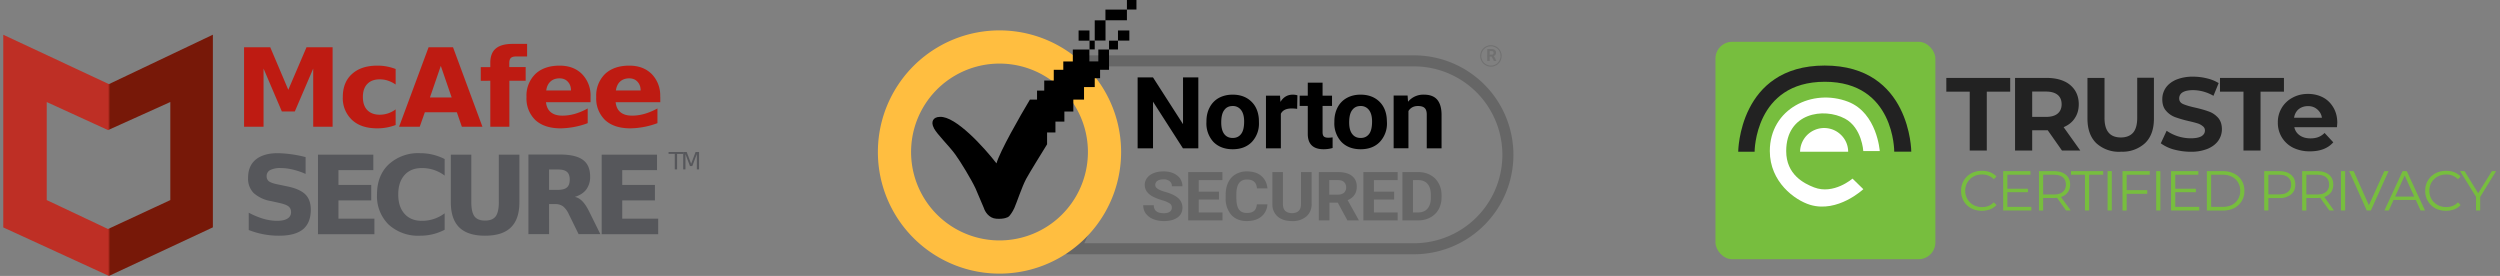
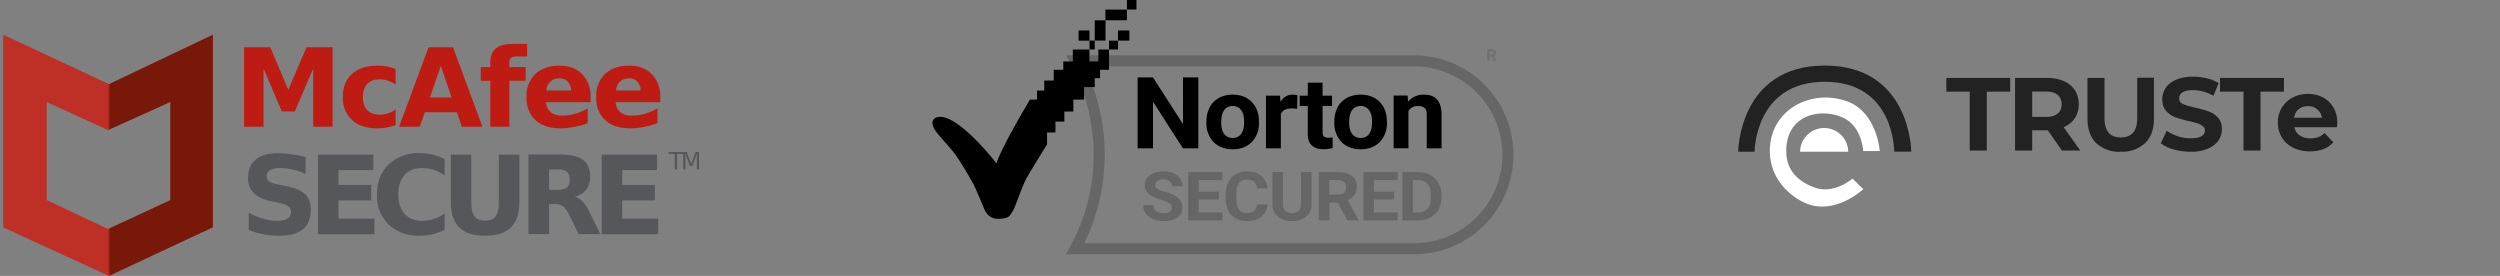
<svg xmlns="http://www.w3.org/2000/svg" width="299" height="33" viewBox="0 0 299 33" fill="none">
  <rect x="0" y="0" width="299" height="33" fill="#808080" stroke="none" />
-   <rect x="205.17" y="5" width="26.3" height="26" rx="2" fill="#77BE3E" />
  <path d="M235.58 10.96h-2.8V9.32h7.64v1.64h-2.8V18h-2.04v-7.04ZM246.61 18l-1.7-2.42h-1.86V18H241V9.32h3.8c.78 0 1.46.13 2.03.38a3 3 0 0 1 1.33 1.1c.3.47.46 1.02.46 1.67 0 .64-.16 1.2-.48 1.67-.3.47-.75.82-1.33 1.07L248.8 18h-2.18Zm-.04-5.53c0-.49-.16-.86-.47-1.12-.32-.26-.79-.4-1.4-.4h-1.65v3.03h1.65c.61 0 1.08-.13 1.4-.4.31-.26.47-.63.47-1.11ZM253.64 18.15a4.02 4.02 0 0 1-2.93-1.03c-.7-.69-1.05-1.67-1.05-2.94V9.32h2.04v4.79c0 1.55.65 2.33 1.95 2.33.64 0 1.12-.19 1.46-.56.33-.38.5-.97.5-1.77V9.3h2v4.87c0 1.27-.34 2.25-1.05 2.94a3.98 3.98 0 0 1-2.92 1.03ZM262 18.15c-.69 0-1.36-.1-2.01-.27a4.83 4.83 0 0 1-1.56-.74l.7-1.5a5.1 5.1 0 0 0 2.9.9c.57 0 1-.09 1.27-.25.28-.18.41-.4.41-.68 0-.21-.08-.38-.25-.51a1.73 1.73 0 0 0-.62-.34c-.25-.08-.6-.17-1.03-.27a14.4 14.4 0 0 1-1.64-.47c-.43-.16-.8-.41-1.1-.76-.31-.34-.46-.8-.46-1.39 0-.5.14-.96.41-1.36.28-.41.7-.74 1.25-.98a5.2 5.2 0 0 1 2.04-.36c.56 0 1.1.07 1.64.2.54.13 1 .32 1.4.57l-.62 1.52a4.94 4.94 0 0 0-2.43-.68c-.57 0-1 .1-1.27.27a.83.83 0 0 0-.4.72c0 .3.15.53.46.67.32.14.8.29 1.45.43.66.15 1.21.31 1.64.47.43.15.79.4 1.1.74.3.34.46.8.46 1.38 0 .5-.15.95-.43 1.36-.28.4-.7.73-1.26.97a5.2 5.2 0 0 1-2.04.36ZM268.32 10.96h-2.81V9.32h7.65v1.64h-2.8V18h-2.04v-7.04ZM279.54 14.69l-.04.52h-5.1c.09.41.3.74.65.98.34.24.77.36 1.28.36.35 0 .66-.05.93-.15.27-.1.53-.27.76-.5l1.04 1.12c-.63.72-1.56 1.08-2.78 1.08a4.5 4.5 0 0 1-2.02-.43 3.3 3.3 0 0 1-1.83-3 3.28 3.28 0 0 1 1.76-2.99c.55-.3 1.16-.45 1.84-.45.66 0 1.26.14 1.8.42.53.28.94.69 1.25 1.22.3.52.46 1.12.46 1.82Zm-3.5-2c-.44 0-.82.13-1.12.37-.3.25-.48.6-.55 1.02h3.33a1.57 1.57 0 0 0-.56-1c-.3-.26-.66-.39-1.1-.39Z" fill="#222" />
-   <path d="M237.03 25.21c-.47 0-.9-.1-1.28-.3a2.3 2.3 0 0 1-1.2-2.1 2.29 2.29 0 0 1 1.22-2.08c.37-.2.8-.3 1.27-.3.35 0 .68.05.98.17.3.12.55.29.76.51l-.32.32a1.9 1.9 0 0 0-1.4-.56c-.39 0-.73.08-1.04.25a1.9 1.9 0 0 0-.98 1.7 1.9 1.9 0 0 0 .99 1.7c.3.16.64.25 1.02.25.57 0 1.04-.19 1.4-.57l.33.32c-.21.22-.47.4-.77.52-.3.11-.63.17-.98.17ZM242.95 24.74v.43h-3.37v-4.7h3.26v.43h-2.76v1.67h2.46v.42h-2.46v1.75h2.87ZM247.1 25.17l-1.08-1.51-.38.02h-1.28v1.5h-.5v-4.71h1.78c.6 0 1.08.14 1.43.43.34.28.52.68.52 1.18 0 .37-.1.68-.3.93-.18.25-.44.44-.8.55l1.17 1.61h-.55Zm-1.47-1.91c.47 0 .83-.1 1.08-.31.25-.21.37-.5.37-.87 0-.38-.12-.67-.37-.88-.25-.2-.61-.3-1.08-.3h-1.27v2.36h1.27ZM249.36 20.9h-1.67v-.43h3.85v.43h-1.68v4.27h-.5V20.9ZM252.07 20.47h.5v4.7h-.5v-4.7ZM254.35 20.9v1.84h2.46v.44h-2.46v2h-.5v-4.71h3.26v.43h-2.76ZM257.88 20.47h.5v4.7h-.5v-4.7ZM263.03 24.74v.43h-3.37v-4.7h3.26v.43h-2.76v1.67h2.47v.42h-2.47v1.75h2.87ZM263.94 20.47h1.94c.5 0 .94.1 1.33.3.39.2.69.47.9.83.21.36.32.76.32 1.22a2.23 2.23 0 0 1-1.22 2.06c-.39.2-.83.3-1.33.3h-1.94v-4.71Zm1.91 4.27c.42 0 .78-.08 1.1-.24a1.83 1.83 0 0 0 .98-1.68c0-.38-.08-.7-.26-1-.17-.29-.41-.51-.73-.68a2.3 2.3 0 0 0-1.09-.24h-1.4v3.84h1.4ZM272.58 20.47c.6 0 1.08.14 1.42.43.35.28.52.68.52 1.18 0 .5-.17.9-.52 1.18a2.2 2.2 0 0 1-1.42.43h-1.28v1.48h-.5v-4.7h1.78Zm-.02 2.78c.47 0 .83-.1 1.08-.3.25-.21.38-.5.38-.87 0-.38-.13-.67-.38-.88-.25-.2-.6-.3-1.08-.3h-1.26v2.35h1.26ZM278.59 25.17l-1.09-1.51-.38.02h-1.28v1.5h-.5v-4.71h1.78c.6 0 1.08.14 1.43.43.34.28.51.68.51 1.18 0 .37-.1.68-.28.93-.19.25-.45.44-.8.55l1.16 1.61h-.55Zm-1.48-1.91c.47 0 .83-.1 1.08-.31.25-.21.37-.5.37-.87 0-.38-.12-.67-.37-.88-.25-.2-.61-.3-1.08-.3h-1.27v2.36h1.27ZM279.98 20.47h.5v4.7h-.5v-4.7ZM285.67 20.47l-2.11 4.7h-.5l-2.1-4.7h.54l1.82 4.08 1.84-4.08h.5ZM288.93 23.91h-2.66l-.57 1.26h-.52l2.17-4.7h.5l2.18 4.7h-.53l-.57-1.26Zm-.19-.4-1.14-2.53-1.14 2.53h2.28ZM292.54 25.21c-.47 0-.9-.1-1.28-.3a2.3 2.3 0 0 1-1.2-2.1 2.29 2.29 0 0 1 1.22-2.08c.37-.2.8-.3 1.27-.3.35 0 .68.05.98.17.3.12.55.29.76.51l-.32.32a1.9 1.9 0 0 0-1.4-.56c-.38 0-.72.08-1.03.25-.31.17-.55.4-.73.7-.17.3-.26.63-.26 1s.09.7.26 1c.18.29.42.52.73.7.3.16.65.25 1.02.25.57 0 1.05-.19 1.41-.57l.32.32c-.2.22-.46.4-.77.52-.3.11-.62.17-.98.17ZM296.63 23.55v1.62h-.5v-1.63l-1.9-3.07h.53l1.63 2.64 1.64-2.64h.5l-1.9 3.08Z" fill="#77BE3E" />
  <path d="M207.89 18.15s.06-10.31 10.35-10.31c10.3 0 10.35 10.3 10.35 10.3h-2.04s.07-8.36-8.3-8.36c-8.4 0-8.4 8.37-8.4 8.37h-1.96Z" fill="#222" />
  <path d="M222.85 22.63s-3.05 2.86-6.35 1.87c-1.86-.56-4.83-2.75-4.83-6.43 0-5.08 5.14-7.54 9.37-5.9 3.47 1.35 3.78 5.9 3.78 5.9h-1.97s-.16-2.79-2.19-3.88c-2.53-1.36-7.03-.71-7.03 3.88 0 2.81 2.12 3.87 3.33 4.34 2.35.91 4.6-1.05 4.6-1.05l1.3 1.27Z" fill="#fff" />
  <path d="M221.04 18.15a2.8 2.8 0 0 0-.84-2 2.87 2.87 0 0 0-3.13-.62 2.87 2.87 0 0 0-1.78 2.62h5.75Z" fill="#fff" />
  <path d="M29.2 5.65h3.12l2.16 5.09 2.18-5.09h3.12v9.51h-2.32V8.2l-2.2 5.13h-1.55L31.52 8.2v6.96h-2.33V5.65ZM47.32 8.25v1.86a3.66 3.66 0 0 0-.94-.47c-.3-.1-.63-.15-.97-.15-.63 0-1.13.18-1.49.56-.35.37-.52.88-.52 1.55s.17 1.19.52 1.56c.36.37.86.56 1.5.56a3.18 3.18 0 0 0 1.9-.64v1.87a6.16 6.16 0 0 1-2.2.4c-1.28 0-2.29-.33-3.01-1A3.55 3.55 0 0 1 41 11.6c0-1.18.37-2.1 1.1-2.75.72-.66 1.73-1 3.02-1a5.95 5.95 0 0 1 2.19.4ZM54.64 13.43h-3.83l-.61 1.73h-2.47l3.53-9.51h2.92l3.52 9.51h-2.46l-.6-1.73Zm-3.22-1.77h2.6l-1.3-3.78-1.3 3.78ZM63.04 5.25v1.5h-1.26c-.32 0-.55.06-.67.17-.13.12-.2.32-.2.6v.5h1.96v1.64h-1.95v5.5h-2.28v-5.5H57.5V8.03h1.14v-.5c0-.78.21-1.35.65-1.72.43-.37 1.1-.56 2-.56h1.75ZM70.63 11.57v.65H65.3c.06.54.25.94.58 1.2.33.28.8.41 1.39.41.48 0 .97-.07 1.47-.21.5-.14 1.02-.36 1.55-.65v1.76a9.65 9.65 0 0 1-3.23.62c-1.3 0-2.3-.33-3.02-.98a3.57 3.57 0 0 1-1.07-2.77 3.6 3.6 0 0 1 1.06-2.75c.7-.66 1.67-1 2.9-1 1.12 0 2.02.34 2.69 1.02a3.66 3.66 0 0 1 1.01 2.7Zm-2.34-.75c0-.44-.13-.78-.38-1.05s-.58-.4-1-.4c-.43 0-.8.13-1.07.38-.27.24-.45.6-.51 1.07h2.96ZM78.97 11.57v.65h-5.34c.06.54.25.94.58 1.2.33.28.8.41 1.4.41.47 0 .96-.07 1.46-.21.5-.14 1.03-.36 1.56-.65v1.76a9.65 9.65 0 0 1-3.24.62c-1.29 0-2.3-.33-3.01-.98a3.57 3.57 0 0 1-1.07-2.77 3.6 3.6 0 0 1 1.05-2.75c.7-.66 1.67-1 2.9-1 1.13 0 2.02.34 2.7 1.02a3.66 3.66 0 0 1 1 2.7Zm-2.35-.75c0-.44-.13-.78-.38-1.05s-.58-.4-.99-.4c-.44 0-.8.13-1.08.38-.27.24-.44.6-.51 1.07h2.96Z" fill="#BE1B12" />
  <path d="M36.55 18.8v2a8.74 8.74 0 0 0-1.53-.52c-.5-.12-.97-.18-1.41-.18a2.7 2.7 0 0 0-1.3.24.8.8 0 0 0-.42.75c0 .26.1.46.28.6.2.14.54.26 1.03.36l1.05.22c1.05.2 1.8.53 2.25.96.45.44.67 1.05.67 1.85 0 1.05-.31 1.83-.94 2.35-.62.5-1.56.76-2.84.76a9.76 9.76 0 0 1-3.64-.68v-2.07c.6.32 1.2.56 1.76.73.57.16 1.11.24 1.64.24.54 0 .95-.09 1.23-.27a.85.85 0 0 0 .43-.76c0-.3-.1-.53-.3-.69-.19-.16-.57-.3-1.15-.43l-.95-.21a4.1 4.1 0 0 1-2.09-.98 2.46 2.46 0 0 1-.65-1.8c0-.95.3-1.67.91-2.18.62-.51 1.5-.77 2.64-.77a14.31 14.31 0 0 1 3.33.47ZM38.03 18.5h6.62v1.85h-4.17v1.77h3.92v1.85h-3.92v2.18h4.3v1.86h-6.75v-9.52ZM53.18 27.48a6.26 6.26 0 0 1-2.93.71 5.23 5.23 0 0 1-3.77-1.33 4.76 4.76 0 0 1-1.39-3.6c0-1.52.47-2.72 1.4-3.6a5.21 5.21 0 0 1 3.76-1.34 6.44 6.44 0 0 1 2.93.7V21a4.46 4.46 0 0 0-2.74-.9c-.87 0-1.56.28-2.06.84-.5.56-.75 1.33-.75 2.32 0 .98.25 1.75.75 2.31s1.19.84 2.06.84a4.46 4.46 0 0 0 2.74-.9v1.97ZM53.92 18.5h2.45v5.7c0 .78.13 1.34.38 1.68.26.34.68.5 1.26.5.59 0 1.01-.16 1.27-.5.25-.34.38-.9.38-1.68v-5.7h2.46v5.7c0 1.34-.34 2.34-1.02 3-.67.66-1.7.99-3.09.99-1.38 0-2.4-.33-3.08-.99-.67-.66-1.01-1.66-1.01-3v-5.7ZM66.7 22.71c.51 0 .88-.1 1.1-.29.23-.19.34-.5.34-.94 0-.43-.11-.74-.34-.93-.22-.19-.59-.28-1.1-.28h-1.03v2.44h1.03Zm-1.03 1.7V28H63.2v-9.52h3.75c1.25 0 2.17.21 2.75.63.59.42.88 1.09.88 2a2.5 2.5 0 0 1-.46 1.55c-.3.4-.76.7-1.37.89.34.07.64.25.9.52.27.27.54.68.81 1.22L71.8 28H69.2l-1.16-2.36a2.6 2.6 0 0 0-.71-.97 1.58 1.58 0 0 0-.96-.26h-.7ZM71.96 18.5h6.62v1.85h-4.16v1.77h3.91v1.85h-3.91v2.18h4.3v1.86h-6.76v-9.52ZM79.96 18.18h1.76v.23h-.74v1.85h-.28V18.4h-.74v-.23Z" fill="#56575B" />
  <path d="M81.71 18.18h.42l.53 1.41.53-1.41h.42v2.08h-.27v-1.83l-.54 1.43h-.28l-.54-1.43v1.83h-.27v-2.08Z" fill="#56575B" />
  <path fill-rule="evenodd" clip-rule="evenodd" d="M.39 4.15V27.2L13.03 33l12.43-5.81V4.15l-12.43 5.91L.39 4.16Zm5.2 8.06v11.72l7.33 3.46 7.45-3.46V12.2l-7.45 3.36-7.34-3.36Z" fill="url(#a)" />
  <path d="M128.6 29.75a23.53 23.53 0 0 0 .01-22.47h40.5a11.23 11.23 0 1 1 0 22.47h-40.5Z" stroke="#666" stroke-width="1.32" />
-   <path d="M132.1 18.18a12.56 12.56 0 1 1-25.12 0 12.56 12.56 0 0 1 25.12 0Z" stroke="#FFBE40" stroke-width="3.97" />
  <path d="M111.7 15.33c-.43-.78-.07-1.35.71-1.35 1.88-.12 5.3 3.66 6.77 5.56.4-1.43 2.83-5.68 4-7.63h.85v-1.07h.86V9.63h1.14V8.35h1.14v-1h1.14V5.92h2V4.86H129V3.64h1.3v1.22h.63V2.43h1.28V1.15h2.57V0h1.14v1.14h-1.14v1.28h-2.56v2.43h-1.29v1.06h-.64v1.43h1.07V5.92h1.28V4.86h1.07V3.64h1.36v1.22h-1.36v1.06h-1.07v2.43h-1.07v1h-.64v1.06h-1.28v1.5h-1.28v1.43h-1.07v1.2h-1.07v1.3h-1v1.42c-.66 1.07-2.1 3.39-2.5 4.13-.5.93-1.13 2.85-1.42 3.5-.23.5-.52.87-.64.99s-.59.34-1.5.28c-.9-.05-1.38-.87-1.5-1.28l-1-2.35c-.49-1.05-1.79-3.2-2.42-4.06-.78-1.07-2.13-2.35-2.56-3.14Z" fill="#000" />
  <g opacity=".6">
    <path d="M178.4 6.77h-.23v.52h-.3V5.87h.53c.17 0 .3.04.39.11.09.08.14.18.14.32 0 .1-.03.18-.07.24a.43.43 0 0 1-.19.16l.3.58v.01h-.3l-.27-.52Zm-.23-.23h.23c.08 0 .13-.02.17-.06a.2.2 0 0 0 .06-.16.21.21 0 0 0-.05-.15c-.04-.04-.1-.06-.18-.06h-.23v.43Z" fill="#666" />
-     <path d="M179.53 6.58a1.22 1.22 0 1 1-2.43 0 1.22 1.22 0 0 1 2.43 0Z" stroke="#666" stroke-width=".13" />
  </g>
  <path d="M143.32 17.74h-1.84l-3.58-5.58v5.58h-1.84V9.26h1.84l3.59 5.59V9.26h1.83v8.48ZM144.29 14.53c0-.63.12-1.18.38-1.67a2.7 2.7 0 0 1 1.09-1.14c.48-.26 1.03-.4 1.66-.4.9 0 1.63.26 2.19.78.57.52.88 1.23.95 2.12l.01.43a3.2 3.2 0 0 1-.85 2.33c-.57.58-1.33.87-2.29.87-.95 0-1.72-.29-2.3-.87a3.25 3.25 0 0 1-.84-2.38v-.07Zm1.77.12c0 .6.12 1.06.35 1.37.24.32.58.48 1.02.48.43 0 .77-.16 1-.47.25-.31.37-.81.37-1.5 0-.59-.12-1.04-.36-1.36a1.2 1.2 0 0 0-1.02-.49c-.43 0-.77.16-1 .49-.24.31-.36.8-.36 1.48ZM155.14 13.02a5.09 5.09 0 0 0-.63-.05c-.68 0-1.11.21-1.32.64v4.13h-1.78v-6.3h1.68l.05.75c.35-.58.85-.87 1.48-.87.2 0 .38.03.55.08l-.03 1.62ZM158.18 9.89v1.55h1.13v1.23h-1.13v3.14c0 .24.05.4.14.5.1.1.27.16.54.16.2 0 .37-.02.52-.04v1.27c-.35.1-.7.15-1.07.15-1.25 0-1.88-.6-1.9-1.78v-3.4h-.97v-1.23h.97V9.89h1.77ZM159.59 14.53c0-.63.13-1.18.38-1.67a2.7 2.7 0 0 1 1.1-1.14c.47-.26 1.02-.4 1.65-.4.9 0 1.63.26 2.2.78.56.52.88 1.23.94 2.12l.02.43a3.2 3.2 0 0 1-.86 2.33c-.56.58-1.33.87-2.28.87-.96 0-1.73-.29-2.3-.87a3.25 3.25 0 0 1-.85-2.38v-.07Zm1.77.12c0 .6.12 1.06.36 1.37.24.32.57.48 1.02.48.43 0 .76-.16 1-.47.24-.31.36-.81.36-1.5 0-.59-.12-1.04-.36-1.36a1.2 1.2 0 0 0-1.02-.49c-.43 0-.76.16-1 .49-.24.31-.36.8-.36 1.48ZM168.35 11.44l.05.73a2.37 2.37 0 0 1 1.91-.85c.7 0 1.23.2 1.57.59.34.4.52.98.53 1.76v4.07h-1.77V13.7c0-.36-.08-.62-.25-.78-.16-.16-.43-.24-.81-.24-.5 0-.88.2-1.13.6v4.45h-1.77v-6.3h1.67Z" fill="#000" />
  <path d="M140.15 24.85a.6.6 0 0 0-.25-.52 3.33 3.33 0 0 0-.9-.38 6.77 6.77 0 0 1-1.05-.4c-.7-.36-1.04-.83-1.04-1.44 0-.3.1-.59.28-.83.19-.25.45-.44.8-.58.35-.14.75-.2 1.18-.2.44 0 .83.07 1.17.22.34.15.6.36.8.63.18.28.28.59.28.93h-1.26a.75.75 0 0 0-.27-.61 1.12 1.12 0 0 0-.74-.22c-.31 0-.55.06-.72.18a.57.57 0 0 0-.26.49c0 .19.1.34.3.47.2.13.5.25.89.36.72.2 1.24.46 1.57.76.32.3.49.68.49 1.13 0 .5-.2.9-.6 1.18-.4.28-.94.42-1.62.42-.47 0-.9-.08-1.29-.24a2.04 2.04 0 0 1-.88-.67c-.2-.28-.3-.61-.3-.99h1.26c0 .64.4.96 1.2.96.3 0 .54-.06.71-.17a.56.56 0 0 0 .25-.48ZM145.79 23.86h-2.42v1.55h2.84v.95h-4.1v-5.78h4.09v.96h-2.83v1.38h2.42v.94ZM151.58 24.44a2 2 0 0 1-.73 1.47c-.44.35-1.02.53-1.73.53-.79 0-1.4-.25-1.86-.74a2.97 2.97 0 0 1-.67-2.06v-.36c0-.55.1-1.04.31-1.47.2-.42.5-.75.89-.97a2.6 2.6 0 0 1 1.34-.34c.71 0 1.28.17 1.71.53.43.36.68.86.75 1.5h-1.26c-.03-.36-.14-.63-.34-.8-.18-.17-.47-.26-.86-.26-.42 0-.73.15-.94.43-.21.29-.32.73-.32 1.33v.43c0 .63.1 1.09.3 1.38.2.28.52.43.95.43.39 0 .68-.08.87-.25.19-.17.3-.43.33-.78h1.26ZM156.87 20.58v3.8a1.9 1.9 0 0 1-.63 1.51 2.5 2.5 0 0 1-1.72.55c-.71 0-1.28-.18-1.7-.53a1.87 1.87 0 0 1-.64-1.48v-3.85h1.26v3.82c0 .37.1.65.28.83.2.17.47.26.8.26.71 0 1.07-.36 1.08-1.06v-3.85h1.27ZM160 24.24h-1v2.12h-1.27v-5.78h2.28c.72 0 1.28.15 1.67.45.4.3.59.74.59 1.3 0 .39-.1.72-.28.98-.18.27-.45.48-.81.63l1.32 2.37v.05h-1.35L160 24.24Zm-1-.96H160c.32 0 .56-.08.74-.23a.8.8 0 0 0 .26-.63.85.85 0 0 0-.25-.64c-.16-.16-.41-.24-.75-.24h-1.02v1.74ZM166.74 23.86h-2.42v1.55h2.84v.95h-4.1v-5.78h4.1v.96h-2.84v1.38h2.42v.94ZM167.73 26.36v-5.78h1.88c.54 0 1.02.11 1.44.34.43.23.76.55 1 .98.24.42.36.9.36 1.44v.26c0 .54-.12 1.02-.35 1.44-.24.42-.57.74-1 .97-.42.23-.9.35-1.43.35h-1.9Zm1.26-4.82v3.87h.61c.5 0 .87-.16 1.13-.46.26-.3.4-.74.4-1.3v-.32c0-.58-.13-1.03-.39-1.33-.25-.3-.63-.46-1.13-.46H169Z" fill="#666" />
  <defs>
    <linearGradient id="a" x1=".39" y1="18.63" x2="25.46" y2="18.63" gradientUnits="userSpaceOnUse">
      <stop offset=".5" stop-color="#BE2F25" />
      <stop offset=".51" stop-color="#771808" />
    </linearGradient>
  </defs>
</svg>